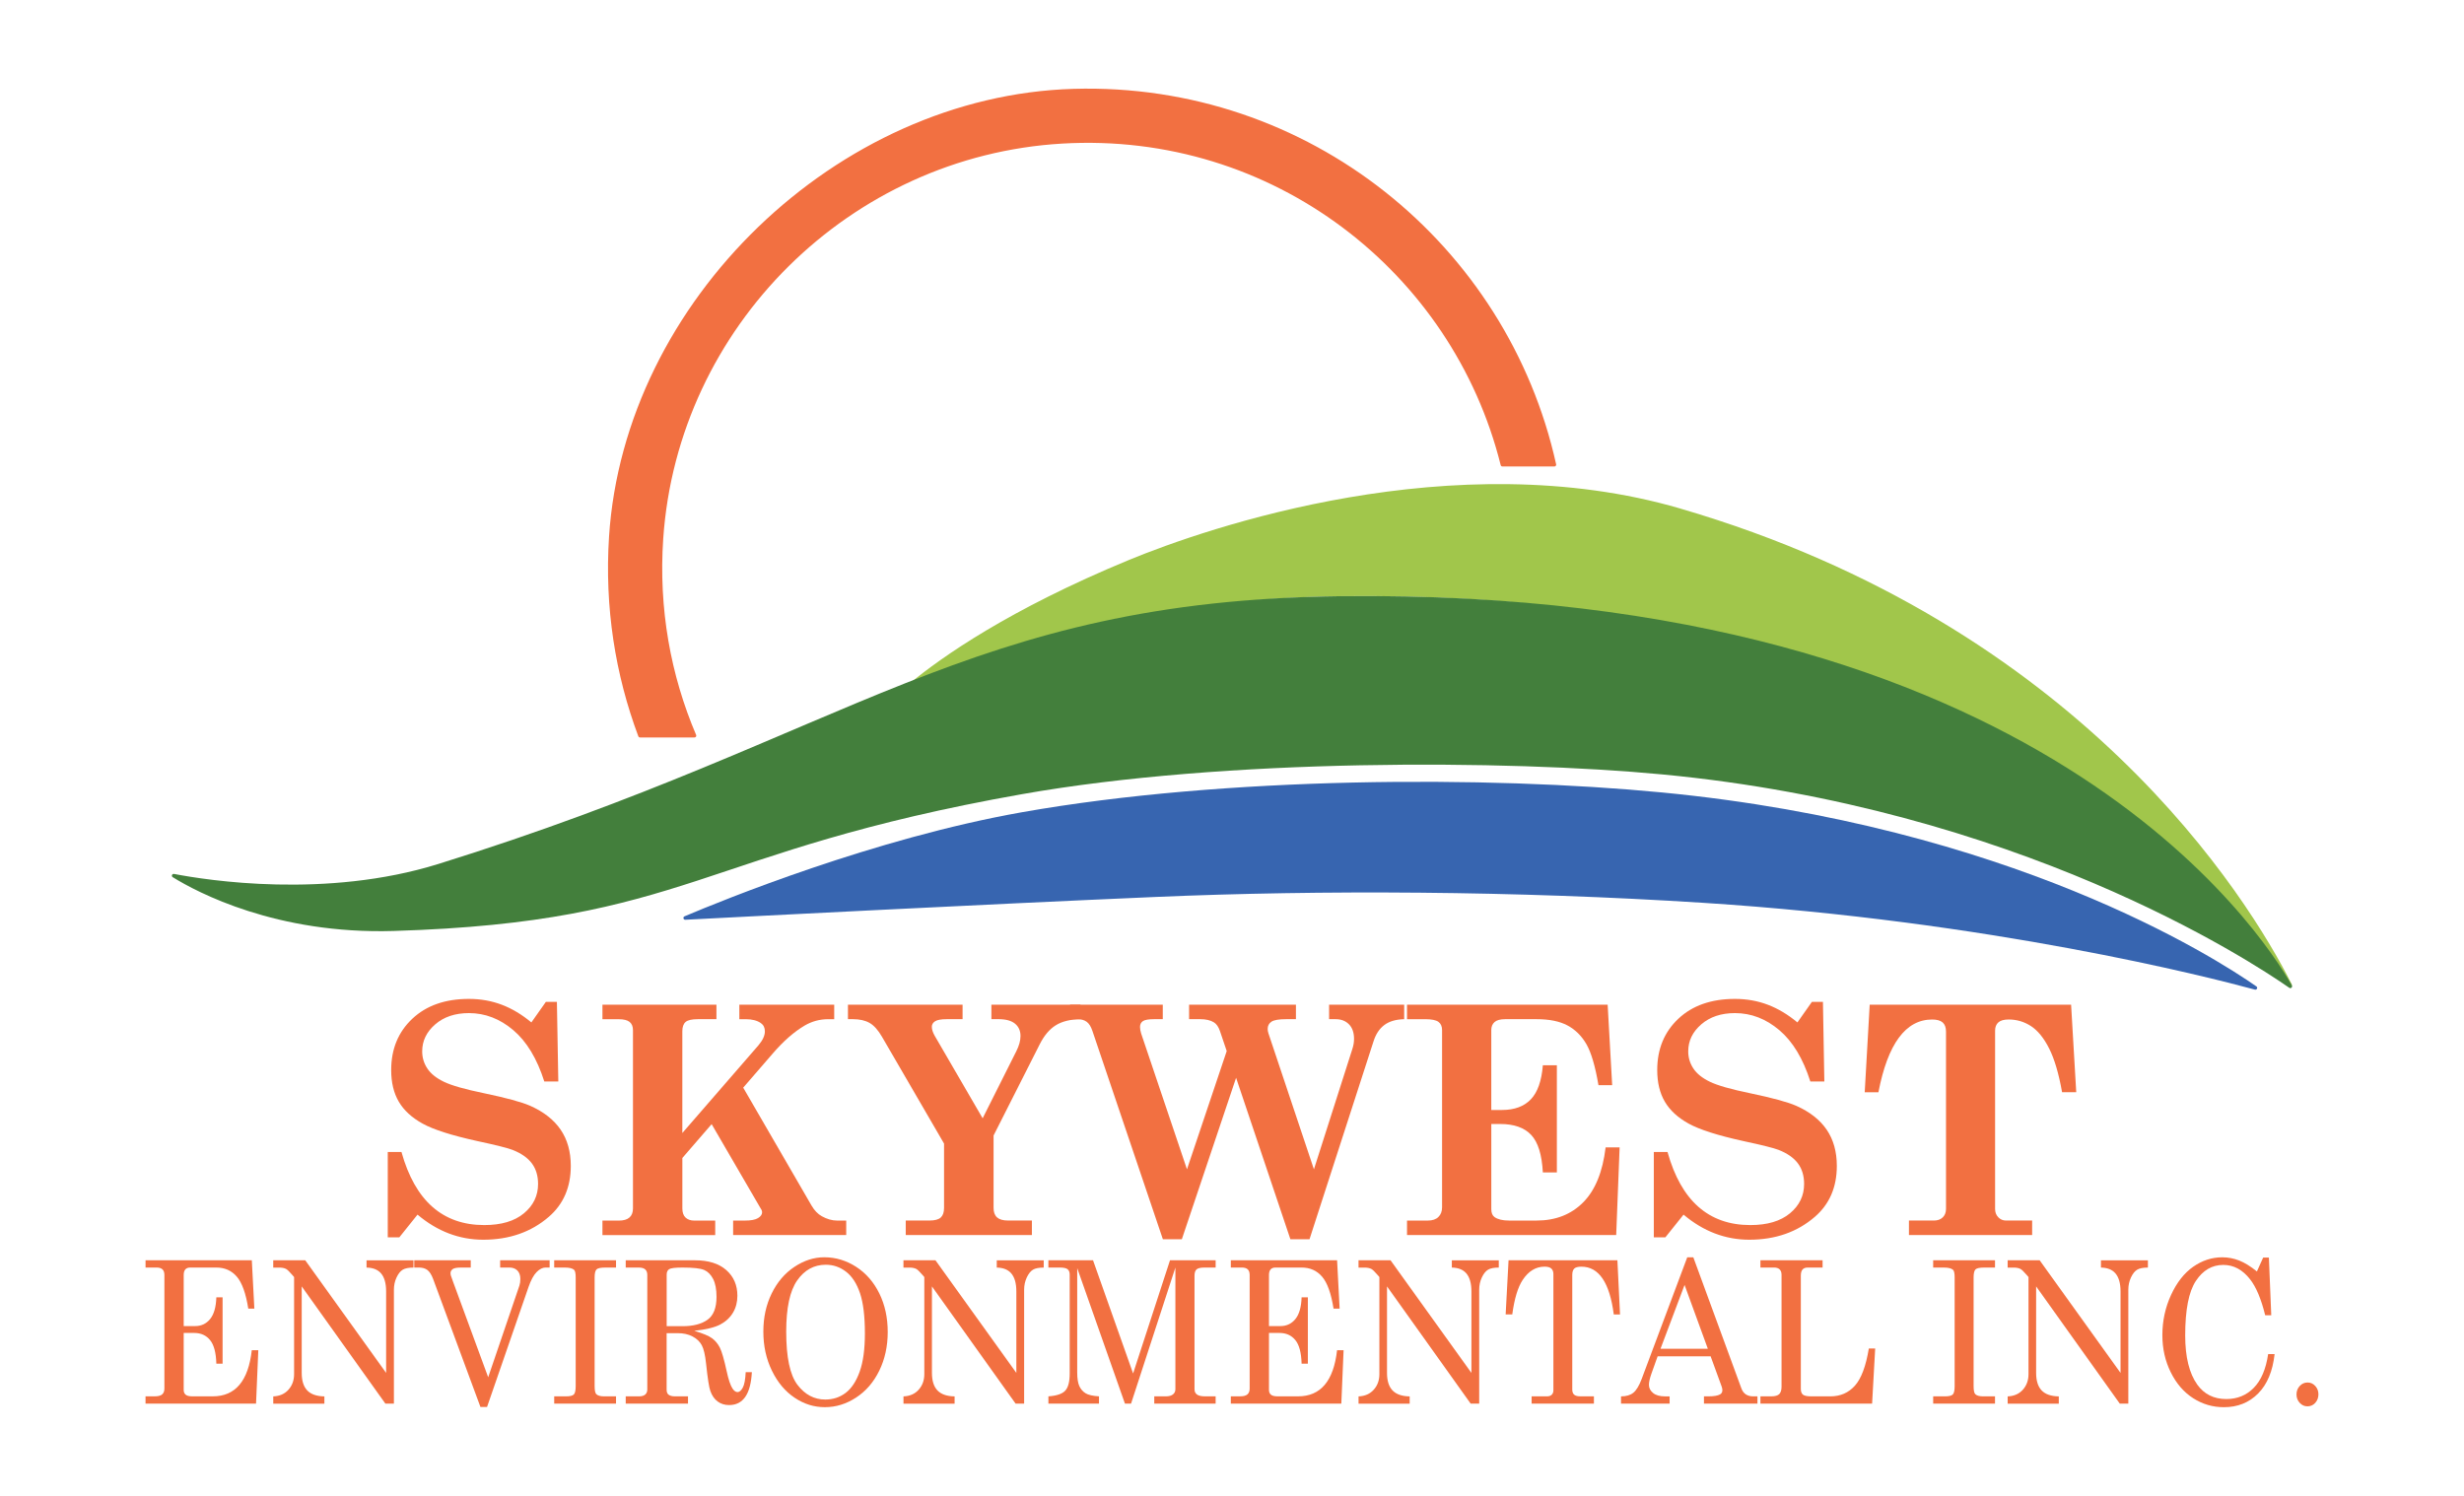
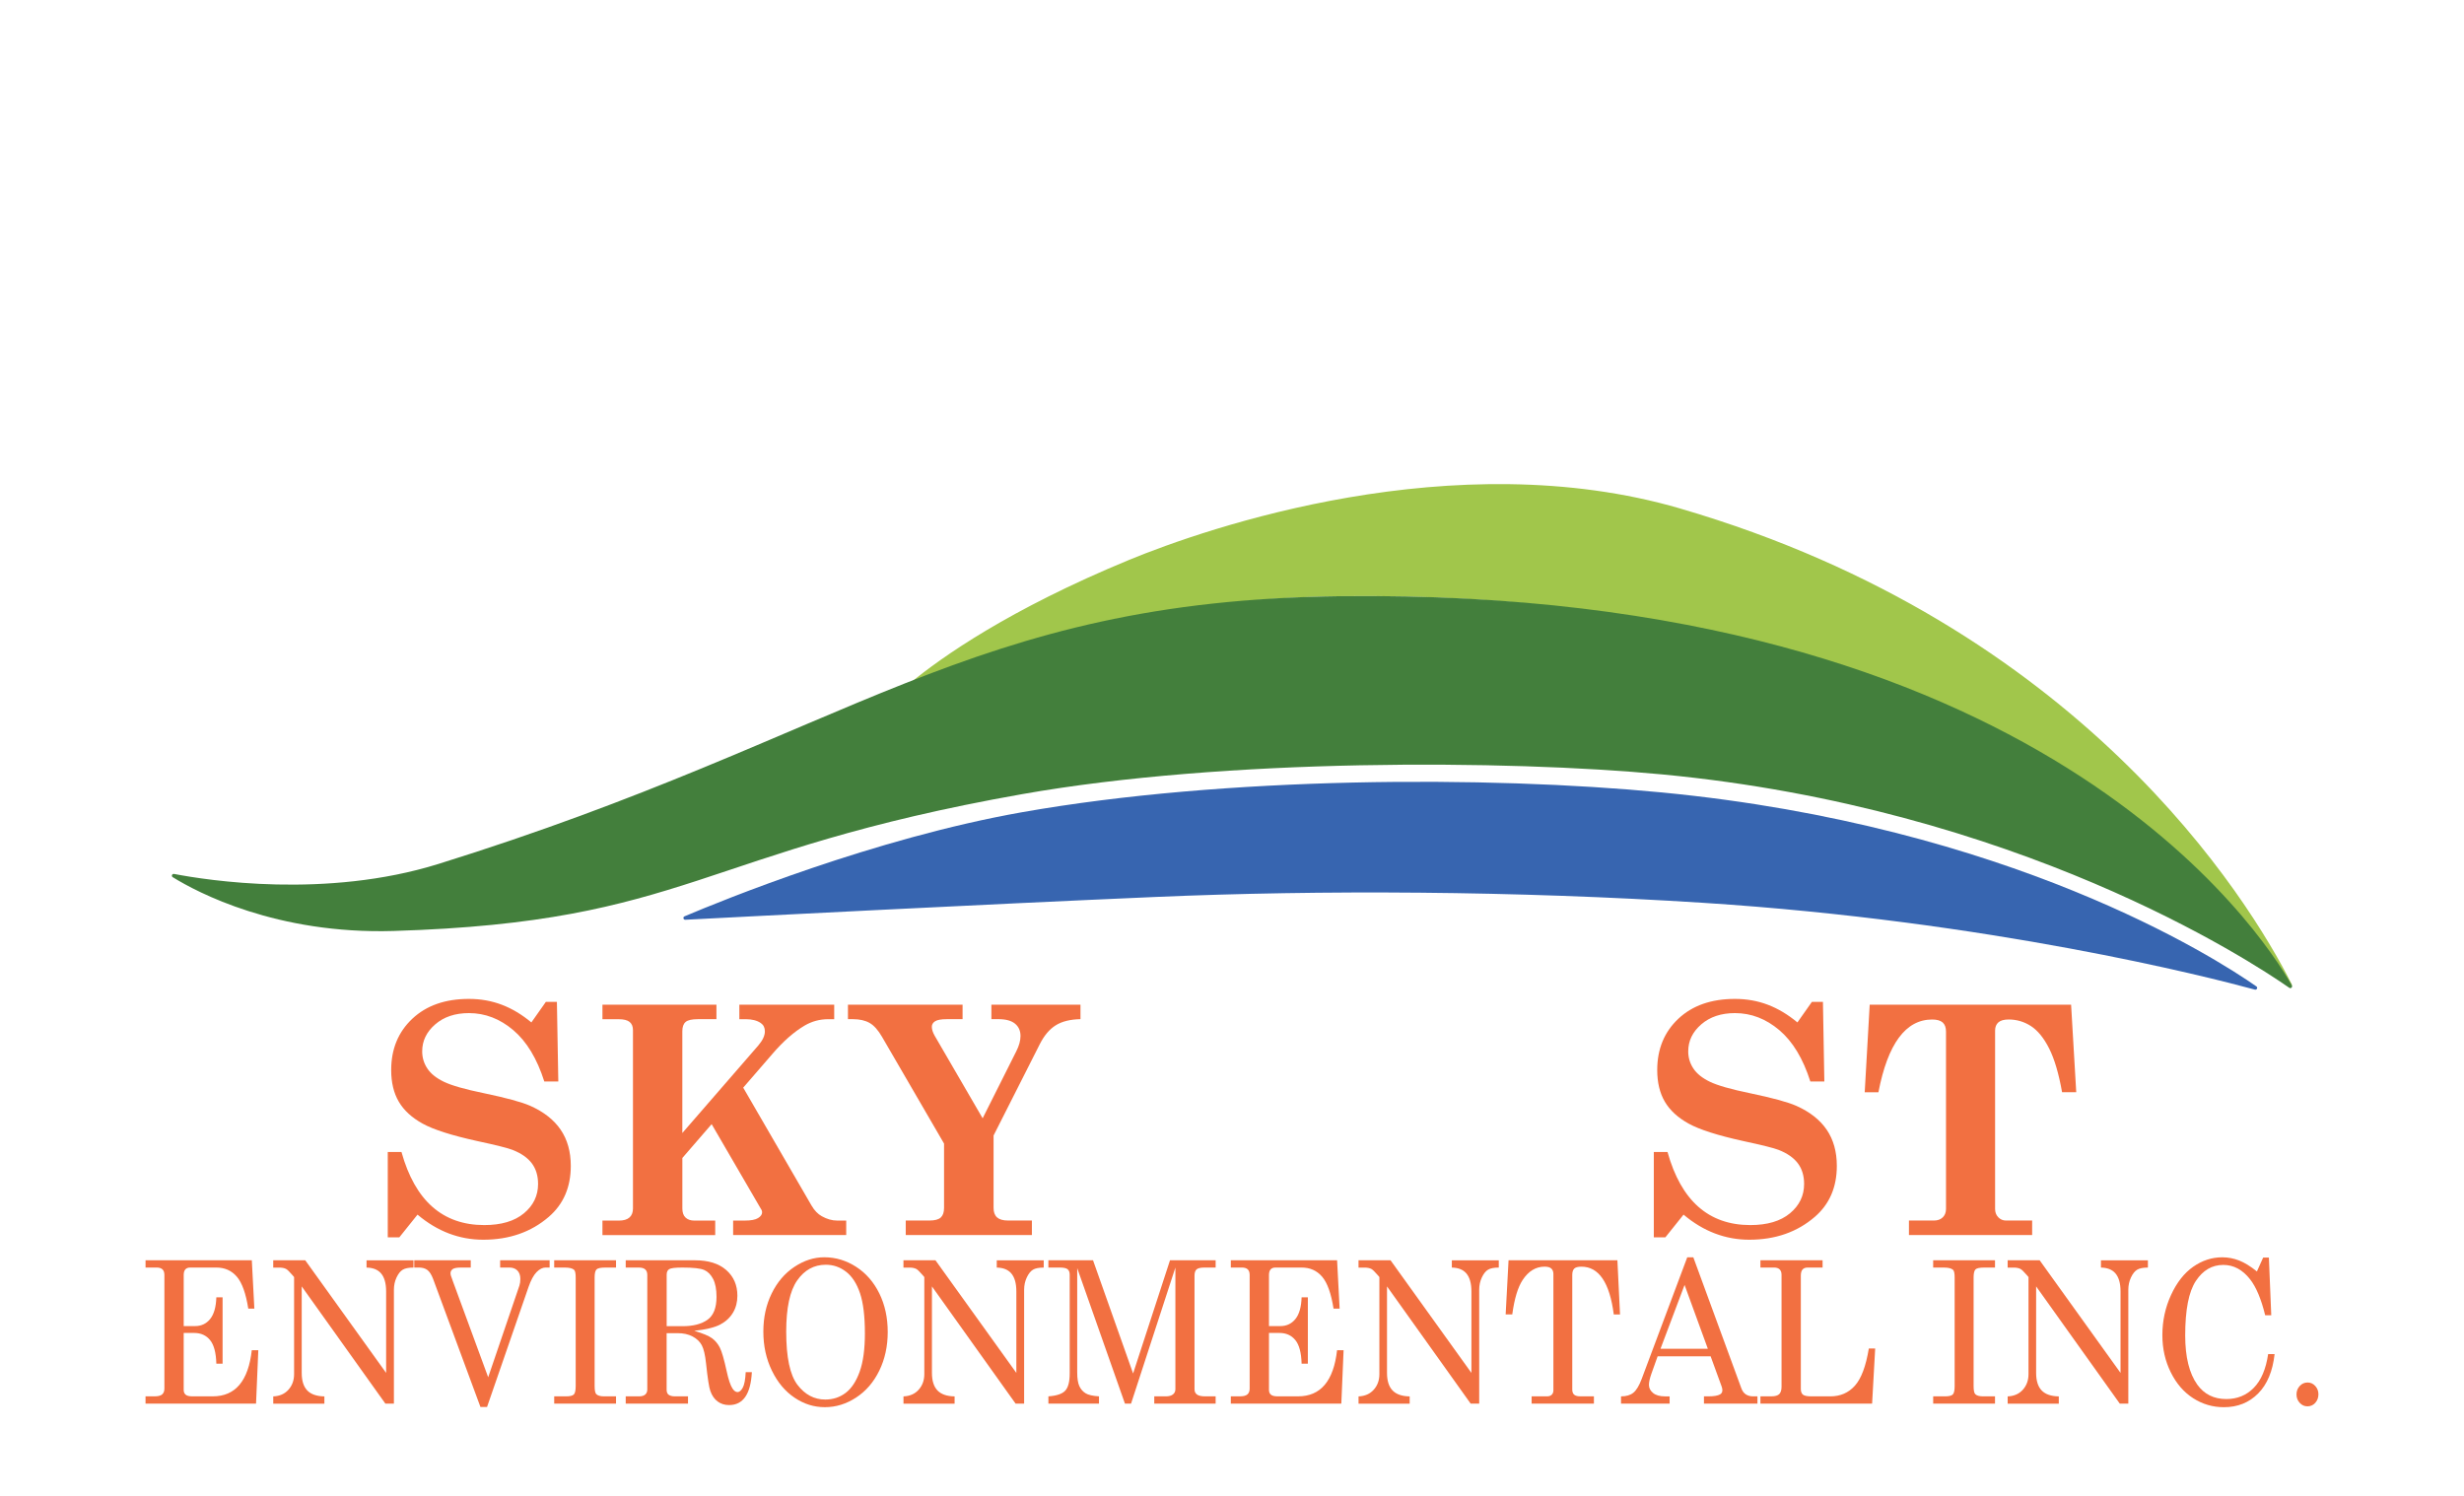
<svg xmlns="http://www.w3.org/2000/svg" id="Full_Color" data-name="Full Color" viewBox="0 0 1400 850">
  <defs>
    <style> .cls-1 { fill: #437f3c; } .cls-2 { fill: #f27041; } .cls-3 { fill: #3765b0; } .cls-4 { fill: #a1c64b; } </style>
  </defs>
  <g>
    <path id="Cut" class="cls-4" d="M954.77,288.98c-128.64-37.56-268.97,10.9-313.41,29.25-68.06,28.11-106.56,55.3-124.29,69.96-.89.74-.02,2.13,1.06,1.71,69.74-27.04,141.56-49.99,244.27-51.13,360.94-4.02,503.4,169.75,537.95,221.51.71,1.07,2.33.09,1.75-1.05-24.77-48.84-120.02-203.88-347.34-270.24Z" />
    <path class="cls-1" d="M98.16,498.47c-.97-.6-.39-2.08.73-1.87,18.94,3.65,86.32,14.2,150.14-5.65,235.32-73.18,300.71-149.82,513.38-152.18,396.43-4.41,522.66,191,539.78,221.19.54.95-.57,1.97-1.46,1.35-22.89-15.96-154.73-102.19-356.41-121.27-88.3-8.35-248.24-9.18-363.67,11.24-183.92,32.54-189.14,72.64-356.99,77.73-66.67,2.02-111.69-22-125.5-30.55Z" />
    <path class="cls-3" d="M1281.19,562.33c1.11.3,1.8-1.16.86-1.81-23.92-16.74-140.53-91.21-337.73-110.22-99-9.55-248.24-9.18-363.67,11.24-83.93,14.85-169.98,49.93-191.72,59.15-1.06.45-.68,2.01.47,1.95,29.68-1.54,168.94-8.73,267.19-12.96,93.38-4.01,204.21-3.54,311.34,3.35,163.01,10.48,286.39,42.01,313.26,49.31Z" />
-     <path class="cls-2" d="M884.16,263.8c-27.59-124.63-140.43-217.21-274.24-213.31-134.33,3.92-255.23,120.44-263.88,254.55-2.58,40.07,3.57,78.38,16.64,113.33.15.41.54.68.98.68h30.95c.73,0,1.21-.73.93-1.4-14.46-33.94-21.43-71.83-18.7-111.63,8.26-120.42,106.2-217.38,226.7-224.43,119.65-7,221.79,73.06,249.13,182.72.11.45.51.77.98.77h29.51c.66,0,1.16-.62,1.02-1.27Z" />
  </g>
  <g>
    <path class="cls-2" d="M301.91,580.99l8.23-11.68h6.28l.8,45.22h-7.96c-4.13-12.98-10-22.7-17.61-29.16s-16.02-9.69-25.22-9.69c-7.85,0-14.23,2.14-19.16,6.41-4.93,4.27-7.39,9.38-7.39,15.34,0,3.54.97,6.78,2.92,9.72,1.94,2.95,5.08,5.47,9.42,7.56,4.33,2.09,11.92,4.26,22.76,6.49,12.67,2.65,21.43,5.03,26.28,7.16,7.69,3.42,13.45,7.95,17.29,13.58,3.84,5.63,5.76,12.49,5.76,20.57,0,12.09-4.16,21.74-12.48,28.93-10.03,8.67-22.45,13.01-37.26,13.01-13.63,0-26.08-4.75-37.35-14.25l-10.35,12.92h-6.55v-48.5h7.79c7.72,27.67,23.4,41.51,47.03,41.51,9.66,0,17.18-2.22,22.54-6.68,5.36-4.45,8.04-10.01,8.04-16.67,0-4.66-1.18-8.56-3.54-11.72-2.36-3.15-6.01-5.7-10.96-7.65-2.71-1.06-9.43-2.74-20.15-5.04-14.44-3.18-24.74-6.47-30.9-9.86-6.16-3.39-10.69-7.55-13.58-12.47s-4.33-10.92-4.33-18c0-11.91,4-21.62,11.99-29.14,7.99-7.52,18.72-11.28,32.17-11.28s24.75,4.46,35.49,13.36Z" />
    <path class="cls-2" d="M342.29,570.9h64.78v8.23h-10.57c-3.41,0-5.73.53-6.96,1.6s-1.85,2.81-1.85,5.23v57.86l43.23-49.82c2.45-2.89,3.67-5.54,3.67-7.96,0-2.06-.77-3.63-2.3-4.69-2.12-1.47-4.99-2.21-8.58-2.21h-3.63v-8.23h53.9v8.23h-3.36c-4.84,0-9.32,1.21-13.45,3.63-6.08,3.6-12.15,8.94-18.23,16.02l-16.66,19.25,38.79,66.95c1.65,2.83,3.6,4.87,5.84,6.11,2.95,1.65,5.87,2.48,8.76,2.48h5.13v8.23h-64.25v-8.23h6.55c3.54,0,6.08-.47,7.61-1.42,1.53-.94,2.3-2.04,2.3-3.27,0-.71-.27-1.45-.82-2.21l-27.85-47.9-16.64,19.23v28.67c0,2.3.6,4.03,1.81,5.18,1.21,1.15,2.88,1.73,5,1.73h11.86v8.23h-64.07v-8.23h9.29c2.71,0,4.73-.59,6.06-1.77,1.33-1.18,1.99-2.89,1.99-5.13v-101.33c0-2.06-.63-3.61-1.9-4.65-1.27-1.03-3.32-1.55-6.15-1.55h-9.29v-8.23Z" />
    <path class="cls-2" d="M481.79,570.9h65.13v8.23h-9c-3.18,0-5.38.4-6.62,1.19-1.24.8-1.85,1.84-1.85,3.14,0,1.47.53,3.16,1.59,5.04l27.28,46.96,19.12-38.1c1.59-3.13,2.39-6.02,2.39-8.68,0-2.95-1.04-5.28-3.11-6.99-2.08-1.71-5.22-2.57-9.43-2.57h-4v-8.23h50.62v8.23c-5.84.12-10.53,1.28-14.07,3.5-3.54,2.21-6.55,5.77-9.03,10.66l-26.28,51.95v41.15c0,2.42.66,4.22,1.99,5.4,1.33,1.18,3.41,1.77,6.24,1.77h13.54v8.23h-71.68v-8.23h13.45c3.07,0,5.22-.58,6.46-1.73,1.24-1.15,1.86-2.96,1.86-5.44v-36.55l-35.22-60.62c-2.24-3.89-4.62-6.55-7.12-7.96-2.51-1.42-5.65-2.12-9.43-2.12h-2.83v-8.23Z" />
-     <path class="cls-2" d="M608.01,570.9h52.66v8.23h-4.96c-3.13,0-5.24.37-6.33,1.11-1.09.74-1.64,1.84-1.64,3.32,0,1.06.21,2.27.62,3.63l26.06,77.26,22.58-67.2-3.88-11.48c-.83-2.36-1.97-3.98-3.45-4.87-1.94-1.18-4.51-1.77-7.69-1.77h-6.36v-8.23h60.71v8.23h-5.59c-4.08,0-6.85.47-8.3,1.42-1.45.94-2.17,2.33-2.17,4.16,0,.77.15,1.59.44,2.48l25.84,77.26,21.73-68.06c.71-2.06,1.06-4.07,1.06-6.02,0-3.6-.96-6.37-2.88-8.32-1.92-1.95-4.44-2.92-7.57-2.92h-3.72v-8.23h42.66v8.23c-4.72.12-8.48,1.23-11.29,3.32-2.8,2.1-4.86,5.21-6.15,9.34l-36.35,112.39h-10.86l-30.86-91.74-30.82,91.74h-10.78l-40.04-118.41c-.83-2.48-1.92-4.2-3.28-5.18-1.36-.97-3.1-1.46-5.23-1.46h-4.17v-8.23Z" />
-     <path class="cls-2" d="M799.45,570.9h113.99l2.57,45.75h-7.79c-1.83-10.8-4.12-18.57-6.86-23.32-2.74-4.75-6.34-8.3-10.8-10.66-4.46-2.36-10.28-3.54-17.48-3.54h-17.88c-2.77,0-4.78.55-6.02,1.64s-1.86,2.61-1.86,4.56v45.4h6.11c7.02,0,12.46-2,16.33-6.02,3.86-4.01,6.15-10.47,6.86-19.38h7.96v60.89h-7.96c-.53-10.09-2.74-17.2-6.64-21.33-3.89-4.13-9.76-6.2-17.61-6.2h-5.04v48.41c0,2.12.62,3.63,1.86,4.51,1.89,1.3,4.6,1.95,8.14,1.95h15.75c10.8,0,19.62-3.45,26.46-10.35,6.84-6.9,11.09-17.32,12.74-31.24h7.96l-1.95,49.83h-118.85v-8.23h11.77c2.66,0,4.67-.68,6.06-2.04,1.38-1.36,2.08-3.19,2.08-5.49v-100.71c0-2.12-.69-3.69-2.08-4.69-1.39-1-3.88-1.5-7.48-1.5h-10.35v-8.23Z" />
    <path class="cls-2" d="M1021.25,580.99l8.23-11.68h6.28l.8,45.22h-7.96c-4.13-12.98-10-22.7-17.61-29.16-7.61-6.46-16.02-9.69-25.22-9.69-7.85,0-14.23,2.14-19.16,6.41-4.93,4.27-7.39,9.38-7.39,15.34,0,3.54.97,6.78,2.92,9.72,1.94,2.95,5.08,5.47,9.42,7.56,4.33,2.09,11.92,4.26,22.76,6.49,12.67,2.65,21.43,5.03,26.28,7.16,7.69,3.42,13.45,7.95,17.29,13.58,3.84,5.63,5.76,12.49,5.76,20.57,0,12.09-4.16,21.74-12.48,28.93-10.03,8.67-22.45,13.01-37.26,13.01-13.63,0-26.08-4.75-37.35-14.25l-10.35,12.92h-6.55v-48.5h7.79c7.72,27.67,23.4,41.51,47.03,41.51,9.67,0,17.18-2.22,22.54-6.68s8.04-10.01,8.04-16.67c0-4.66-1.18-8.56-3.54-11.72-2.36-3.15-6.01-5.7-10.96-7.65-2.71-1.06-9.43-2.74-20.15-5.04-14.44-3.18-24.74-6.47-30.9-9.86-6.16-3.39-10.69-7.55-13.58-12.47s-4.33-10.92-4.33-18c0-11.91,4-21.62,11.99-29.14,7.99-7.52,18.72-11.28,32.17-11.28s24.75,4.46,35.49,13.36Z" />
    <path class="cls-2" d="M1062.33,570.9h114.43l2.92,49.74h-8.05c-1.89-10.62-4.34-18.91-7.35-24.87-3.01-5.96-6.45-10.19-10.31-12.7-3.87-2.51-8.1-3.76-12.7-3.76-2.65,0-4.6.55-5.84,1.64-1.24,1.09-1.86,2.67-1.86,4.73v101.24c0,1.95.6,3.54,1.81,4.78,1.21,1.24,2.67,1.86,4.38,1.86h14.87v8.23h-70v-8.23h14.16c2.12,0,3.81-.6,5.04-1.81,1.24-1.21,1.86-2.82,1.86-4.82v-100.71c0-2.36-.63-4.1-1.9-5.22-1.27-1.12-3.26-1.68-5.97-1.68-15.04,0-25.22,13.78-30.53,41.33h-7.79l2.83-49.74Z" />
  </g>
  <g>
    <path class="cls-2" d="M82.71,716.14h60.37l1.44,27.48h-3.45c-1.37-8.66-3.54-14.72-6.51-18.17-2.97-3.45-6.83-5.18-11.6-5.18h-14.92c-1.2,0-2.11.35-2.73,1.05s-.93,1.76-.93,3.19v29.02h6.52c3.49,0,6.33-1.34,8.5-4.02,2.17-2.68,3.35-6.79,3.52-12.34h3.55v37.72h-3.55c-.17-6.24-1.36-10.71-3.57-13.41s-5.21-4.05-9.02-4.05h-5.96v32.38c0,1.17.37,2.07,1.11,2.7.74.62,1.96.94,3.68.94h11.78c12.79,0,20.16-8.74,22.12-26.21h3.71l-1.29,30.34h-62.79v-4.13h5.2c2.03,0,3.45-.38,4.28-1.13.82-.75,1.24-1.84,1.24-3.28v-64.54c0-1.43-.36-2.5-1.08-3.19s-1.85-1.05-3.4-1.05h-6.23v-4.13Z" />
    <path class="cls-2" d="M155.26,716.14h18.18l45.95,63.99v-46.31c0-4.66-1-8.11-2.99-10.35-1.82-2.06-4.53-3.12-8.14-3.19v-4.13h26.68v4.13c-2.73,0-4.76.4-6.11,1.21s-2.52,2.28-3.52,4.41c-1,2.13-1.5,4.46-1.5,6.99v64.71h-4.84l-47.54-66.62v49.16c0,4.45,1.05,7.76,3.14,9.95,2.09,2.19,5.34,3.32,9.74,3.39v4.13h-29.05v-4.13c3.64-.15,6.52-1.42,8.65-3.82,2.13-2.4,3.19-5.34,3.19-8.83v-55.16l-.91-1.06c-1.72-2-2.93-3.18-3.65-3.55-.99-.51-2.28-.77-3.85-.77h-3.44v-4.13Z" />
    <path class="cls-2" d="M235.38,716.14h32.09v4.13h-5.56c-2.3,0-3.86.29-4.69.88-.82.59-1.24,1.38-1.24,2.37,0,.77.31,1.89.93,3.36l.41,1.16,20.06,54.57,17.75-52.1c.34-1.03.52-2.28.52-3.75,0-2.06-.56-3.65-1.67-4.79-1.12-1.14-2.65-1.71-4.61-1.71h-5.2v-4.13h28.12v4.13h-2.27c-1.72,0-3.43.86-5.13,2.59-1.7,1.72-3.24,4.57-4.61,8.53l-23.55,68.12h-3.75l-26.92-72.81c-.93-2.42-2-4.1-3.23-5.03-1.22-.93-2.88-1.4-4.98-1.4h-2.48v-4.13Z" />
    <path class="cls-2" d="M314.89,716.14h35.13v4.13h-6.03c-2.68,0-4.37.36-5.07,1.07-.7.72-1.06,2.23-1.06,4.54v61.68c0,2.46.31,4,.93,4.63.82.84,2.32,1.27,4.48,1.27h6.75v4.13h-35.13v-4.13h6.65c2.33,0,3.85-.37,4.53-1.1.69-.73,1.03-2.33,1.03-4.79v-61.68c0-2.35-.31-3.8-.93-4.35-.96-.84-2.73-1.27-5.31-1.27h-5.98v-4.13Z" />
    <path class="cls-2" d="M355.56,716.14h39.35c7.62,0,13.54,1.85,17.75,5.56,4.21,3.71,6.31,8.57,6.31,14.59,0,3.6-.83,6.8-2.5,9.61-1.67,2.81-4.07,5.05-7.21,6.72-3.14,1.67-8.08,2.87-14.81,3.61,4.9,1.43,8.27,2.84,10.12,4.21,1.85,1.38,3.33,3.16,4.44,5.34,1.11,2.18,2.4,6.64,3.86,13.35,1.04,4.81,2.15,8.1,3.31,9.86.89,1.36,1.85,2.04,2.88,2.04s2.05-.83,2.96-2.5c.91-1.67,1.47-4.62,1.67-8.84h3.5c-.65,12.48-4.96,18.72-12.93,18.72-2.51,0-4.68-.68-6.52-2.04-1.84-1.36-3.22-3.36-4.15-6-.72-1.98-1.53-7.18-2.42-15.58-.52-4.88-1.33-8.35-2.45-10.41-1.12-2.06-2.86-3.71-5.23-4.96-2.37-1.25-5.2-1.87-8.5-1.87h-6.23v32c0,1.36.33,2.31.98,2.86.82.7,2.11,1.05,3.86,1.05h7.31v4.13h-35.39v-4.13h7.47c1.65,0,2.86-.35,3.63-1.05.77-.7,1.16-1.65,1.16-2.86v-65.09c0-1.39-.4-2.44-1.18-3.14-.79-.7-1.99-1.05-3.61-1.05h-7.47v-4.13ZM378.79,753.59h9.01c6.04,0,10.77-1.22,14.19-3.66,3.42-2.44,5.12-6.77,5.12-13,0-4.29-.64-7.68-1.93-10.17-1.29-2.49-2.98-4.2-5.07-5.11-2.1-.92-6.22-1.38-12.36-1.38-4.05,0-6.56.3-7.52.91-.96.6-1.44,1.64-1.44,3.11v29.3Z" />
    <path class="cls-2" d="M468.39,714.43c6.42,0,12.44,1.81,18.05,5.42,5.61,3.62,10.01,8.67,13.19,15.14,3.18,6.48,4.76,13.78,4.76,21.89s-1.6,15.44-4.79,21.97c-3.19,6.54-7.58,11.63-13.16,15.28-5.58,3.65-11.5,5.48-17.75,5.48s-11.85-1.79-17.2-5.37c-5.36-3.58-9.66-8.7-12.9-15.36-3.25-6.66-4.87-14.05-4.87-22.17s1.57-15.23,4.71-21.67,7.44-11.49,12.9-15.14c5.46-3.65,11.14-5.48,17.05-5.48ZM469.22,718.67c-6.7,0-12.12,2.97-16.28,8.92-4.16,5.95-6.23,15.64-6.23,29.08,0,14.58,2.13,24.65,6.39,30.23,4.26,5.58,9.53,8.37,15.81,8.37,4.4,0,8.26-1.27,11.59-3.8,3.33-2.53,5.98-6.55,7.96-12.06,1.97-5.51,2.96-12.74,2.96-21.7,0-9.77-.93-17.39-2.78-22.88s-4.5-9.55-7.93-12.2c-3.43-2.64-7.26-3.96-11.49-3.96Z" />
    <path class="cls-2" d="M513.34,716.14h18.18l45.95,63.99v-46.31c0-4.66-1-8.11-2.99-10.35-1.82-2.06-4.53-3.12-8.14-3.19v-4.13h26.68v4.13c-2.73,0-4.76.4-6.11,1.21s-2.52,2.28-3.52,4.41c-1,2.13-1.5,4.46-1.5,6.99v64.71h-4.84l-47.54-66.62v49.16c0,4.45,1.05,7.76,3.14,9.95,2.09,2.19,5.34,3.32,9.74,3.39v4.13h-29.05v-4.13c3.64-.15,6.52-1.42,8.65-3.82,2.13-2.4,3.19-5.34,3.19-8.83v-55.16l-.91-1.06c-1.72-2-2.93-3.18-3.65-3.55-.99-.51-2.28-.77-3.85-.77h-3.44v-4.13Z" />
    <path class="cls-2" d="M595.68,716.14h25.36l22.77,64.32,20.96-64.32h25.94v4.13h-6.34c-2.23,0-3.73.35-4.51,1.05s-1.16,1.91-1.16,3.63v64.49c0,1.29.46,2.28,1.39,2.97.93.7,2.52,1.05,4.79,1.05h5.82v4.13h-34.87v-4.13h6.52c1.86,0,3.24-.38,4.14-1.13.9-.75,1.34-1.72,1.34-2.89v-69.17l-25.19,77.32h-3.47l-27.12-76.99v59.2c0,3.52.41,6.16,1.24,7.9.82,1.74,2,3.08,3.53,4.02,1.53.94,4.06,1.51,7.6,1.74v4.13h-28.74v-4.13c4.7-.33,7.9-1.41,9.58-3.25,1.68-1.84,2.52-5.08,2.52-9.75v-56.17c0-1.4-.4-2.41-1.19-3.06-.79-.64-2.27-.96-4.43-.96h-6.49v-4.13Z" />
    <path class="cls-2" d="M699.34,716.14h60.37l1.44,27.48h-3.45c-1.37-8.66-3.54-14.72-6.51-18.17-2.97-3.45-6.83-5.18-11.6-5.18h-14.92c-1.2,0-2.11.35-2.73,1.05s-.93,1.76-.93,3.19v29.02h6.52c3.49,0,6.33-1.34,8.5-4.02,2.17-2.68,3.35-6.79,3.52-12.34h3.55v37.72h-3.55c-.17-6.24-1.36-10.71-3.57-13.41-2.21-2.7-5.21-4.05-9.01-4.05h-5.96v32.38c0,1.17.37,2.07,1.11,2.7.74.62,1.96.94,3.68.94h11.78c12.79,0,20.16-8.74,22.12-26.21h3.71l-1.29,30.34h-62.79v-4.13h5.2c2.03,0,3.45-.38,4.27-1.13.82-.75,1.24-1.84,1.24-3.28v-64.54c0-1.43-.36-2.5-1.08-3.19-.72-.7-1.86-1.05-3.4-1.05h-6.23v-4.13Z" />
    <path class="cls-2" d="M771.9,716.14h18.18l45.95,63.99v-46.31c0-4.66-1-8.11-2.99-10.35-1.82-2.06-4.53-3.12-8.14-3.19v-4.13h26.68v4.13c-2.73,0-4.76.4-6.11,1.21s-2.52,2.28-3.52,4.41c-1,2.13-1.5,4.46-1.5,6.99v64.71h-4.84l-47.54-66.62v49.16c0,4.45,1.05,7.76,3.14,9.95,2.09,2.19,5.34,3.32,9.74,3.39v4.13h-29.05v-4.13c3.64-.15,6.52-1.42,8.65-3.82,2.13-2.4,3.19-5.34,3.19-8.83v-55.16l-.91-1.06c-1.72-2-2.93-3.18-3.65-3.55-.99-.51-2.28-.77-3.85-.77h-3.44v-4.13Z" />
    <path class="cls-2" d="M857.12,716.14h61.86l1.49,30.78h-3.55c-2.34-18.1-8.47-27.15-18.38-27.15-2,0-3.36.37-4.1,1.1-.74.74-1.11,1.95-1.11,3.63v65.09c0,1.32.36,2.29,1.08,2.92.72.62,1.91.94,3.55.94h7.67v4.13h-35.39v-4.13h8.76c1.17,0,2.06-.31,2.68-.94.62-.62.93-1.45.93-2.48v-66.03c0-1.4-.4-2.45-1.18-3.17-.79-.72-2.06-1.07-3.81-1.07-4.98,0-9.13,2.51-12.46,7.54-2.75,4.15-4.72,10.68-5.92,19.6h-3.76l1.65-30.78Z" />
    <path class="cls-2" d="M958.66,714.43h3.45l27.32,74.51c1.1,3.01,3.35,4.52,6.75,4.52h2.37v4.13h-30.39v-4.13h2.42c3.16,0,5.39-.37,6.7-1.1.89-.51,1.34-1.3,1.34-2.37,0-.62-.12-1.28-.36-1.98l-6.3-17.29h-30.13l-3.54,9.91c-.93,2.64-1.39,4.74-1.39,6.28,0,1.8.78,3.34,2.34,4.63,1.56,1.29,3.84,1.93,6.83,1.93h2.58v4.13h-27.61v-4.13c2.95,0,5.29-.69,7-2.07s3.3-3.99,4.74-7.85l25.89-69.11ZM957.15,730.13l-13.68,36.29h26.9l-13.23-36.29Z" />
    <path class="cls-2" d="M1000.22,716.14h35.34v4.13h-8.45c-1.34,0-2.33.38-2.96,1.13-.64.75-.95,1.94-.95,3.55v64.27c0,1.54.4,2.63,1.21,3.28.81.64,2.43.96,4.86.96h10.7c5.69,0,10.35-2.03,13.97-6.09,3.62-4.06,6.25-11.1,7.9-21.12h3.61l-1.75,31.33h-63.46v-4.13h6.23c2.13,0,3.62-.43,4.48-1.29.86-.86,1.29-2.25,1.29-4.16v-63.61c0-1.36-.36-2.39-1.08-3.08s-1.79-1.05-3.19-1.05h-7.73v-4.13Z" />
    <path class="cls-2" d="M1098.4,716.14h35.13v4.13h-6.03c-2.68,0-4.37.36-5.07,1.07-.7.72-1.06,2.23-1.06,4.54v61.68c0,2.46.31,4,.93,4.63.82.84,2.32,1.27,4.48,1.27h6.75v4.13h-35.13v-4.13h6.64c2.33,0,3.85-.37,4.53-1.1.69-.73,1.03-2.33,1.03-4.79v-61.68c0-2.35-.31-3.8-.93-4.35-.96-.84-2.73-1.27-5.31-1.27h-5.97v-4.13Z" />
    <path class="cls-2" d="M1140.72,716.14h18.18l45.95,63.99v-46.31c0-4.66-1-8.11-2.99-10.35-1.82-2.06-4.53-3.12-8.14-3.19v-4.13h26.68v4.13c-2.73,0-4.76.4-6.11,1.21s-2.52,2.28-3.52,4.41c-1,2.13-1.5,4.46-1.5,6.99v64.71h-4.84l-47.54-66.62v49.16c0,4.45,1.05,7.76,3.14,9.95,2.09,2.19,5.34,3.32,9.74,3.39v4.13h-29.05v-4.13c3.64-.15,6.52-1.42,8.65-3.82,2.13-2.4,3.19-5.34,3.19-8.83v-55.16l-.91-1.06c-1.72-2-2.93-3.18-3.65-3.55-.99-.51-2.28-.77-3.85-.77h-3.44v-4.13Z" />
    <path class="cls-2" d="M1282.34,722.47l3.55-7.88h3.25l1.34,32.77h-3.45c-2.27-9.21-5.12-16.01-8.55-20.38-4.26-5.47-9.34-8.21-15.25-8.21-6.39,0-11.59,3.05-15.61,9.14-4.02,6.09-6.03,16.41-6.03,30.95,0,12.23,2.3,21.55,6.9,27.98,3.92,5.43,9.41,8.15,16.48,8.15,6.18,0,11.37-2.12,15.56-6.36,4.19-4.24,6.92-10.64,8.19-19.19h3.66c-1.06,9.69-4.17,17.15-9.32,22.36-5.15,5.21-11.64,7.82-19.47,7.82-6.35,0-12.18-1.71-17.49-5.12-5.3-3.41-9.55-8.32-12.72-14.73-3.18-6.41-4.76-13.43-4.76-21.06,0-8.11,1.64-15.73,4.92-22.85,3.28-7.12,7.48-12.47,12.59-16.05,5.12-3.58,10.63-5.37,16.53-5.37,3.3,0,6.49.61,9.58,1.82,3.09,1.21,6.46,3.29,10.1,6.22Z" />
    <path class="cls-2" d="M1311.11,785.58c1.72,0,3.18.66,4.38,1.98,1.2,1.32,1.8,2.9,1.8,4.74s-.6,3.52-1.8,4.85c-1.2,1.32-2.68,1.98-4.43,1.98s-3.19-.66-4.4-1.98c-1.22-1.32-1.83-2.92-1.83-4.79s.61-3.47,1.83-4.79c1.22-1.32,2.7-1.98,4.46-1.98Z" />
  </g>
</svg>